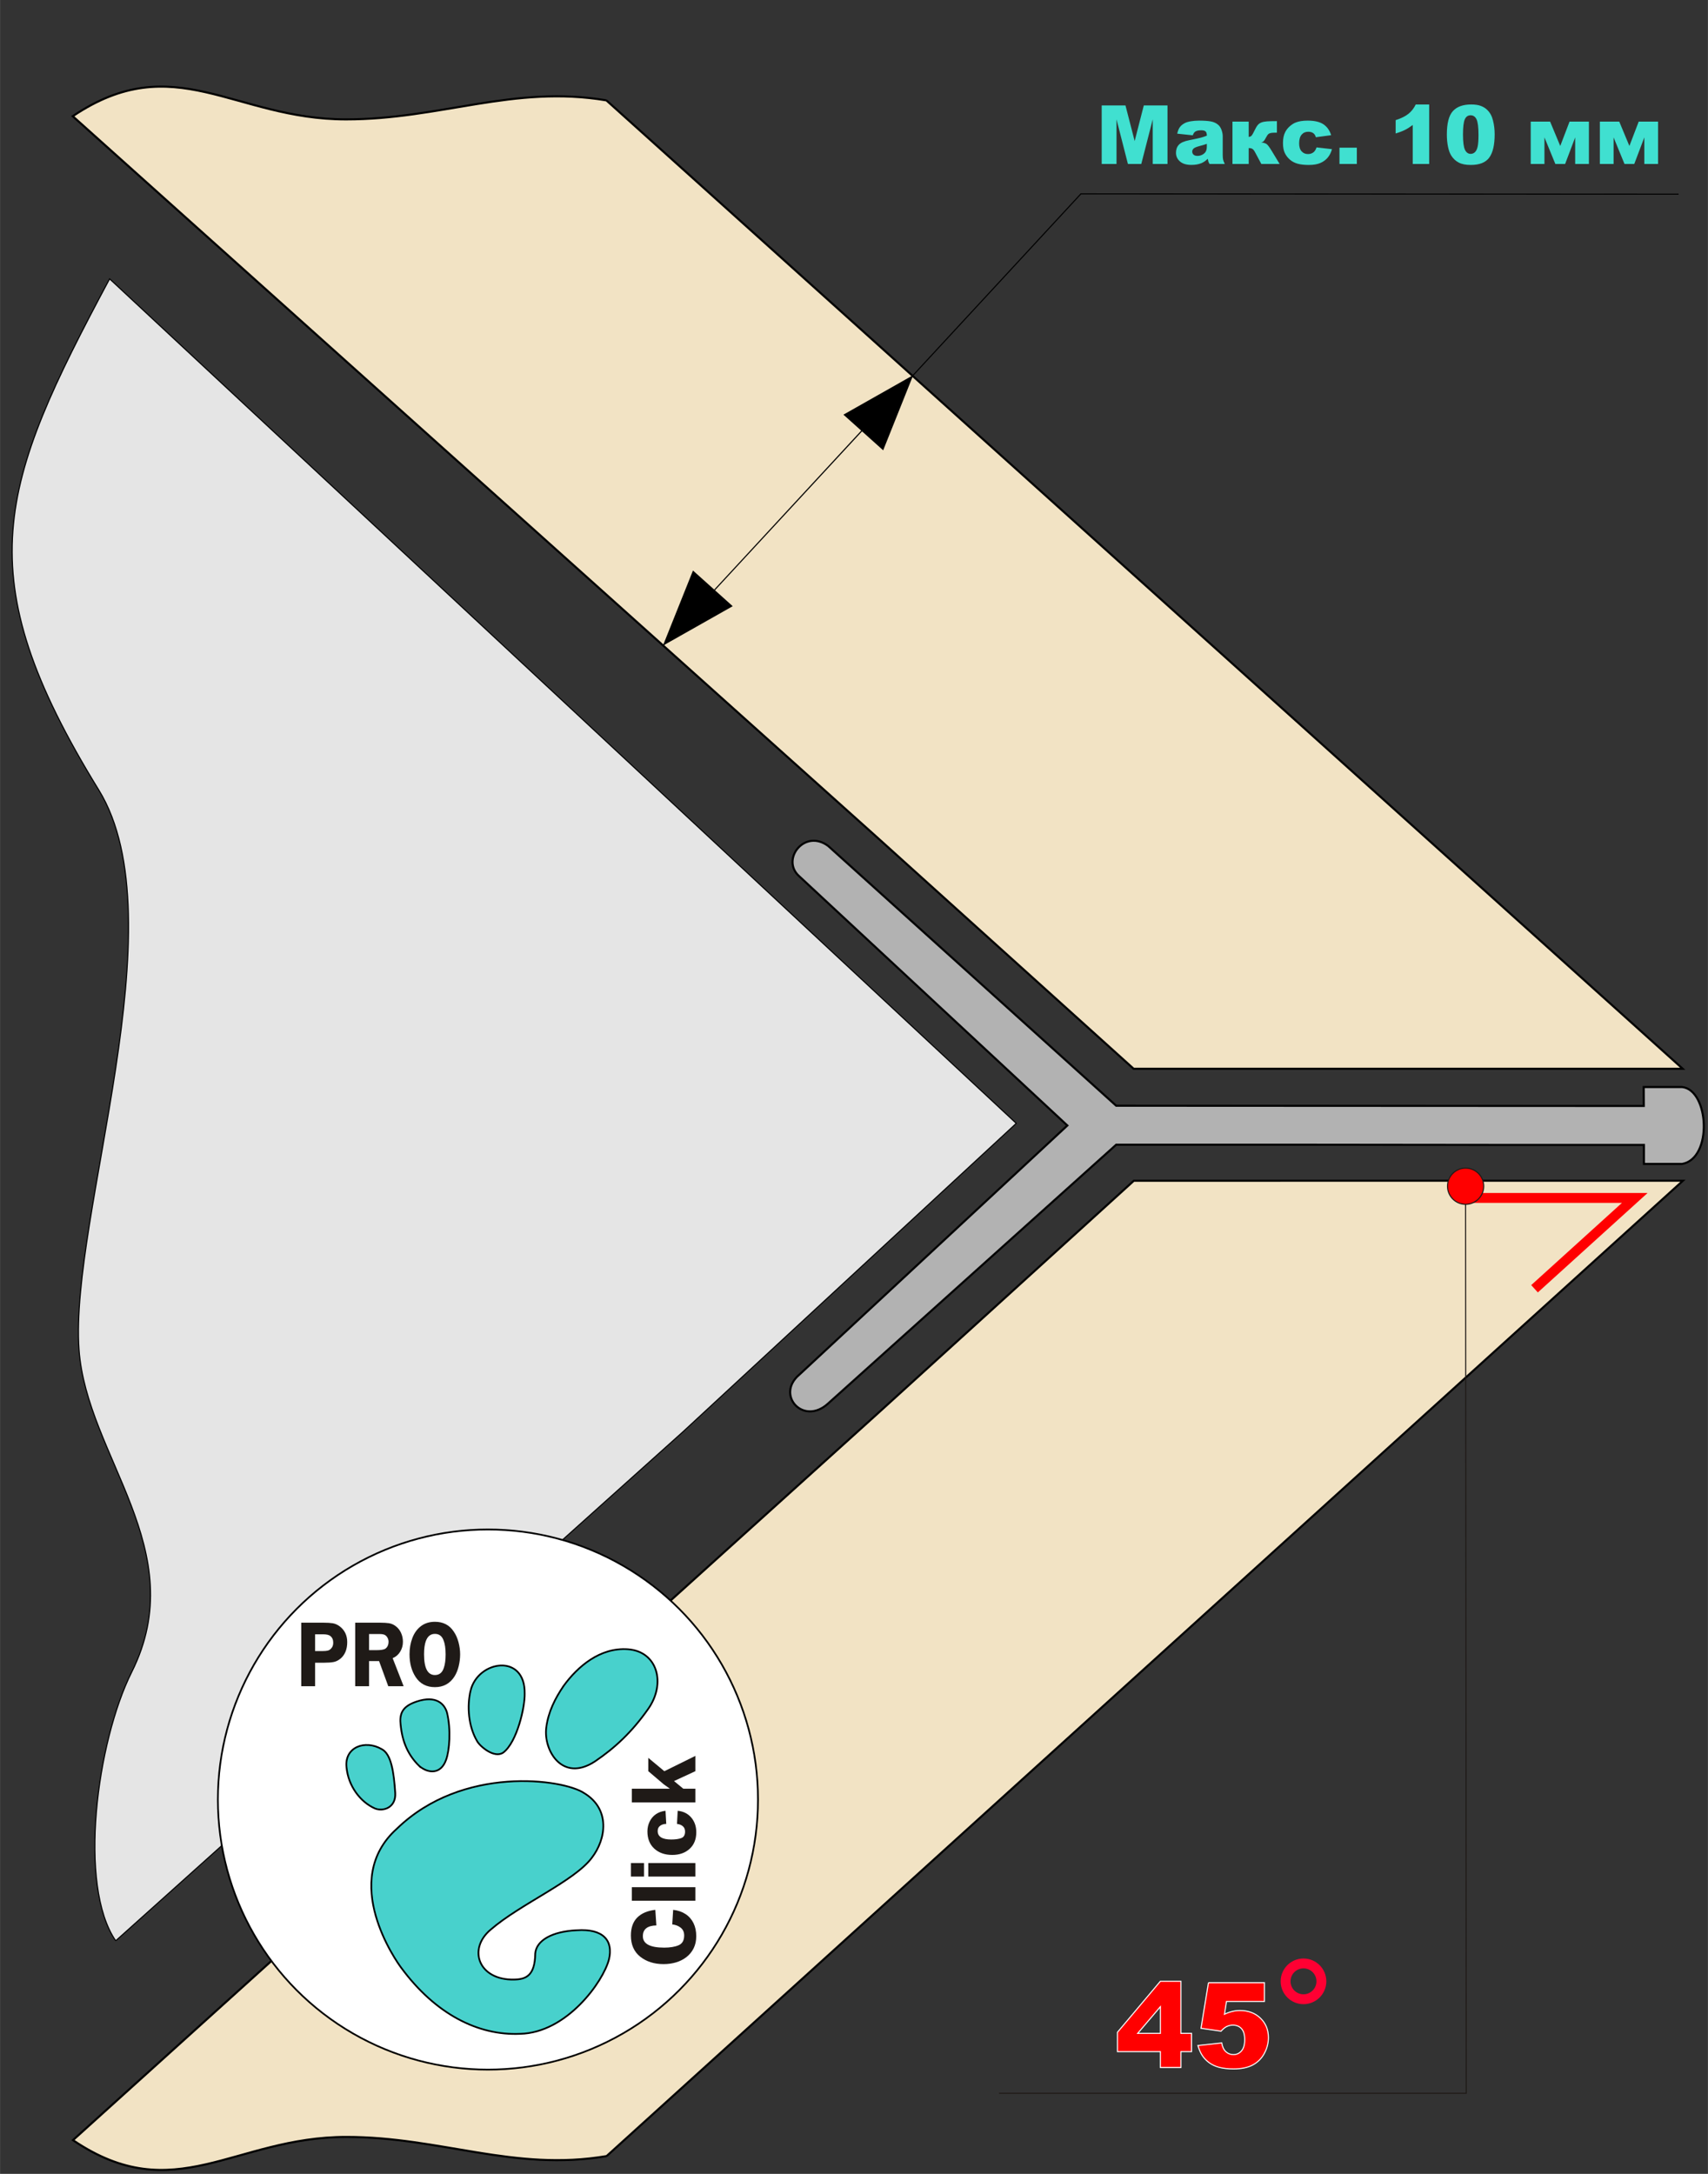
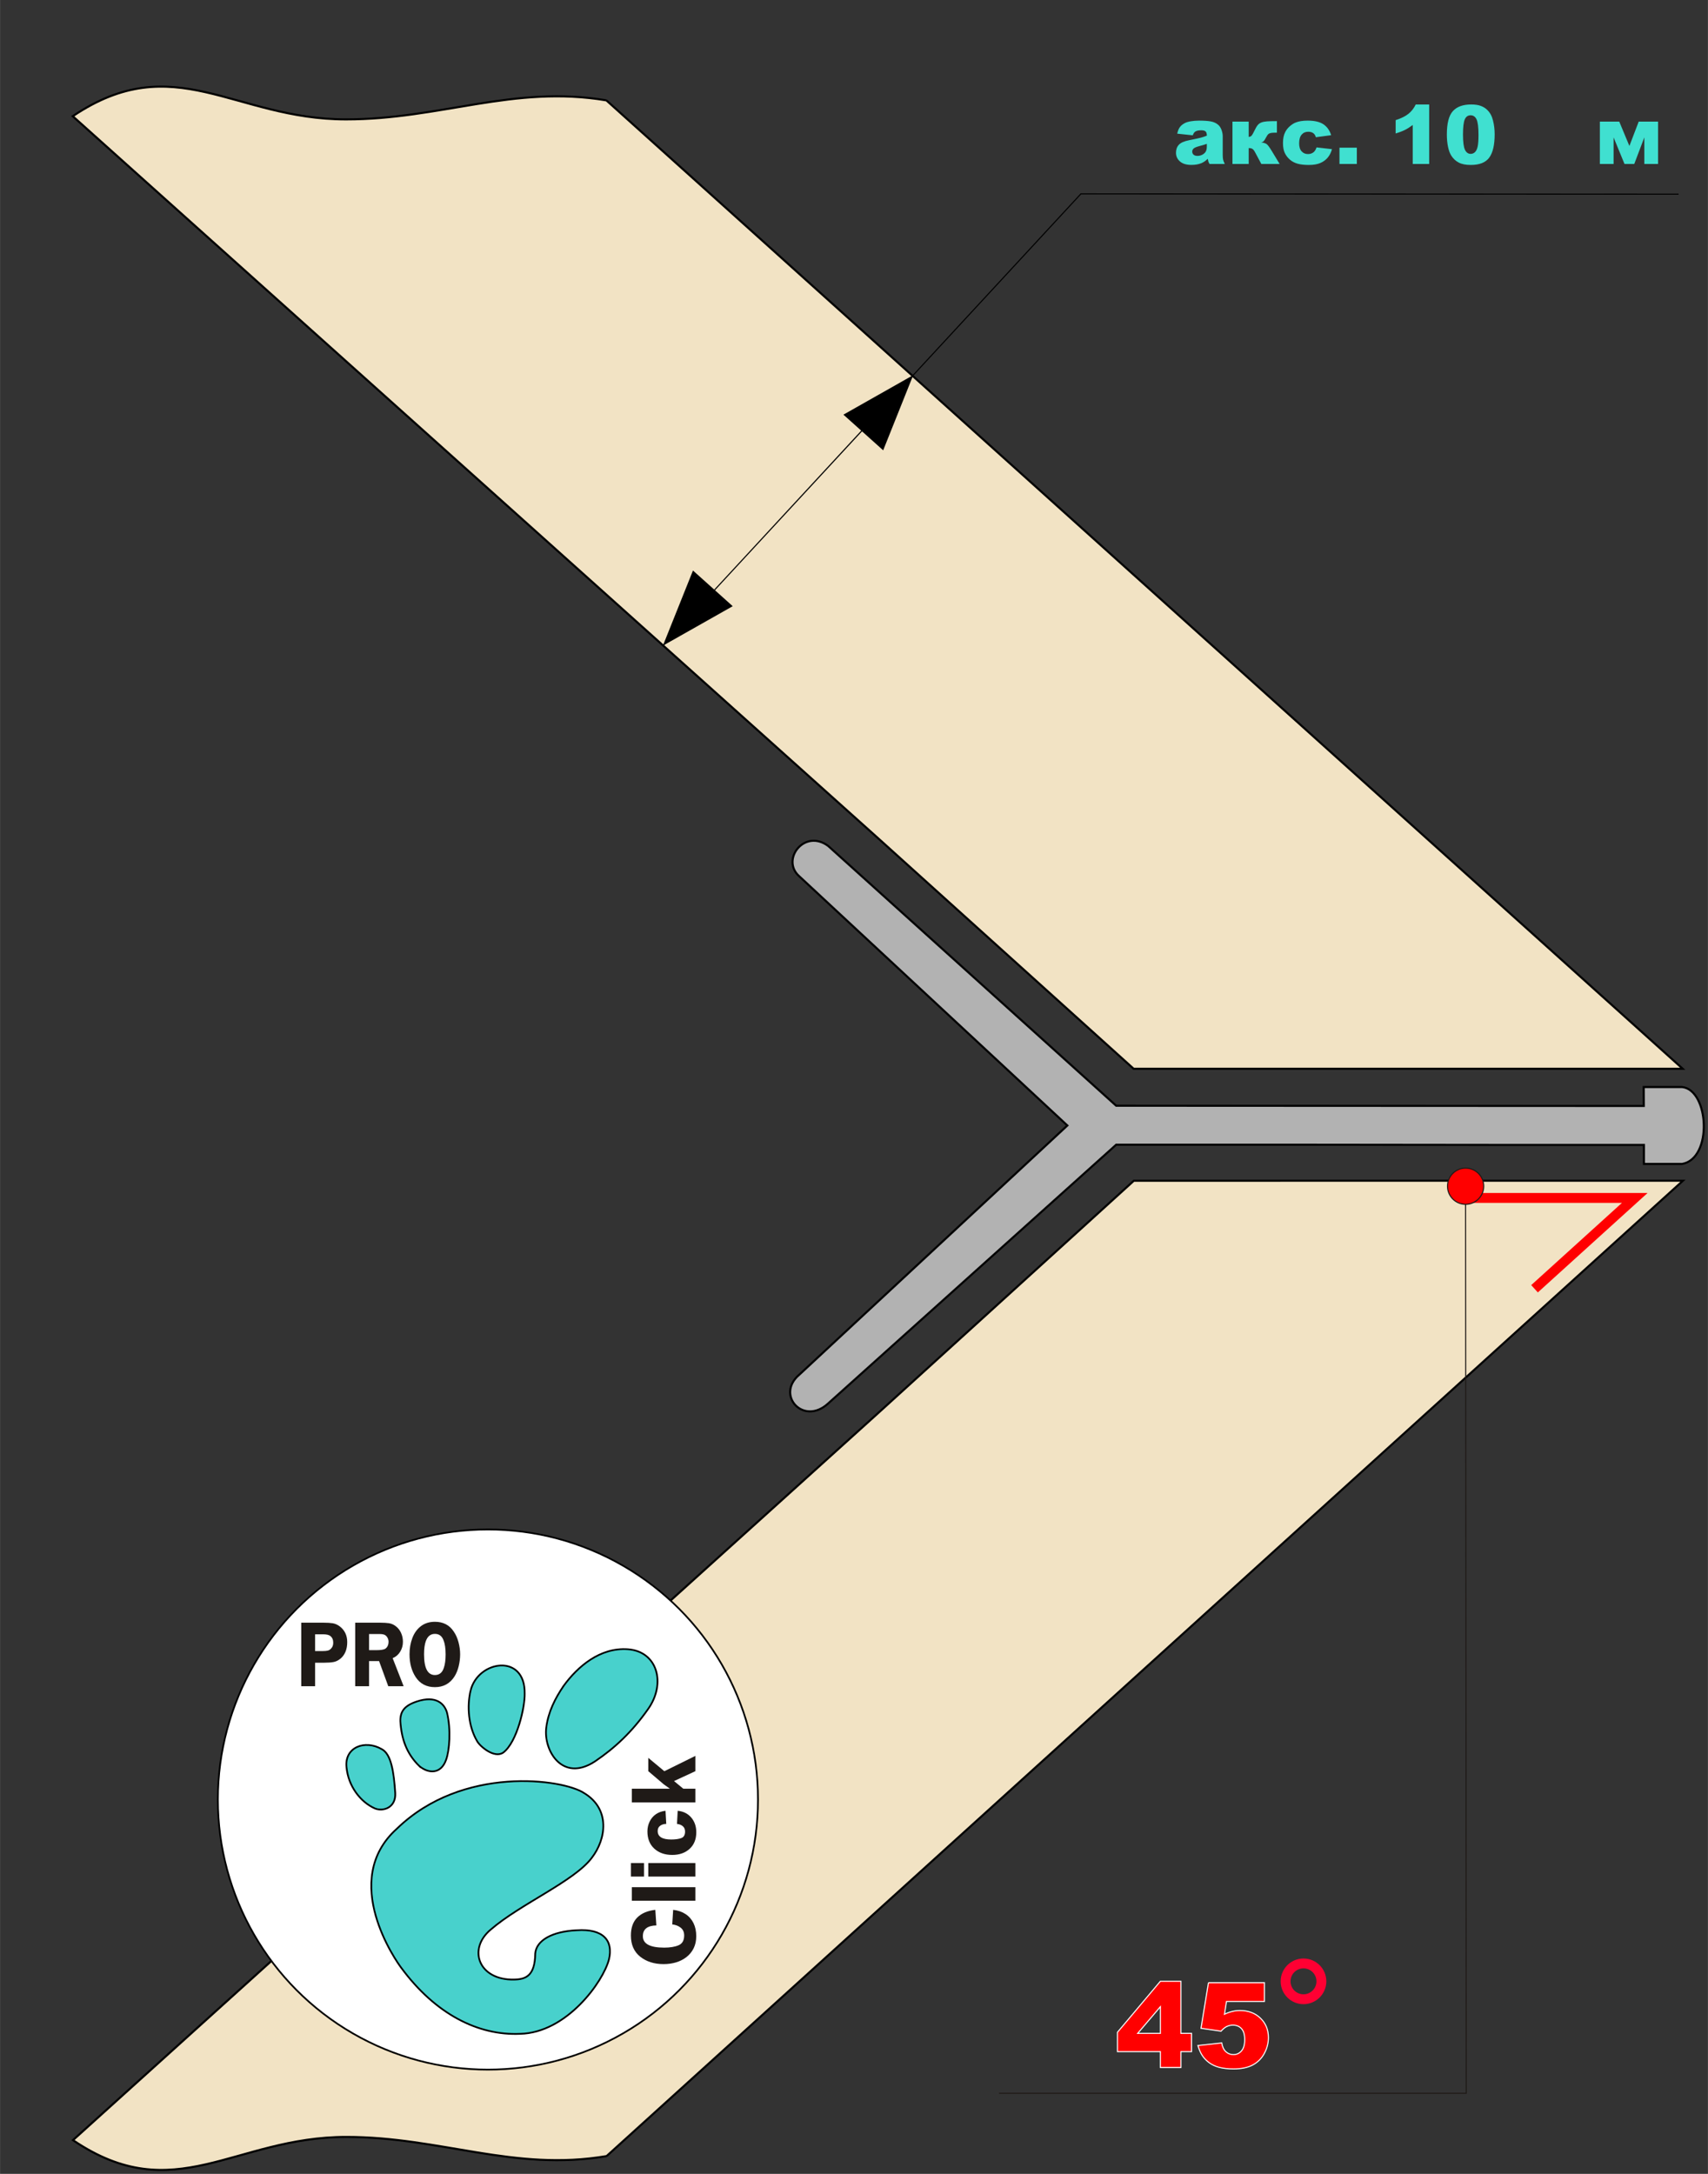
<svg xmlns="http://www.w3.org/2000/svg" xml:space="preserve" width="330px" height="420px" style="shape-rendering:geometricPrecision; text-rendering:geometricPrecision; image-rendering:optimizeQuality; fill-rule:evenodd; clip-rule:evenodd" viewBox="0 0 227.702 289.816">
  <rect x="0" y="0" width="227.702" height="289.816" fill="#333333" stroke="none" />
  <defs>
    <style type="text/css">
   
    .str3 {stroke:#1F1A17;stroke-width:0.142}
    .str1 {stroke:black;stroke-width:0.142}
    .str4 {stroke:white;stroke-width:0.142}
    .str6 {stroke:black;stroke-width:0.23}
    .str2 {stroke:black;stroke-width:0.26}
    .str0 {stroke:black;stroke-width:0.276}
    .str7 {stroke:red;stroke-width:1.316}
    .str5 {stroke:#FF0033;stroke-width:1.316}
    .fil3 {fill:none}
    .fil7 {fill:none;fill-rule:nonzero}
    .fil4 {fill:black}
    .fil9 {fill:mediumturquoise}
    .fil0 {fill:#B2B2B2}
    .fil2 {fill:#E5E5E5}
    .fil11 {fill:red}
    .fil8 {fill:white}
    .fil1 {fill:#F2E3C4}
    .fil10 {fill:#1F1A17;fill-rule:nonzero}
    .fil5 {fill:turquoise;fill-rule:nonzero}
    .fil6 {fill:red;fill-rule:nonzero}
   
  </style>
  </defs>
  <g id="Слой_x0020_1">
    <path class="fil0 str0" d="M106.57 183.259l35.727 -33.21 -35.754 -33.236c-2.485,-2.197 0.71,-6.384 3.866,-4.031l38.393 34.63 70.344 0.033 -0.01 -2.523c1.706,0 3.413,0 5.119,0 3.601,0.38 4.109,9.528 0,10.251l-5.092 0 0 -2.536 -2.853 0 -16.397 0 -24.502 -0.026 -26.608 0c-12.798,11.497 -25.595,22.994 -38.393,34.491 -3.306,3.043 -7.065,-1.148 -3.839,-3.844l-0 0z" />
    <path class="fil1 str0" d="M80.841 13.383l143.494 129.102 -73.203 -0.001 -34.039 -30.707 -107.399 -96.284c13.548,-9.115 21.478,0.424 36.435,0.424 12.586,0 22.371,-4.619 34.712,-2.534z" />
    <path class="fil1 str0" d="M80.87 287.444l143.494 -130.033 -73.203 0.001 -34.039 30.929 -107.399 96.978c13.548,9.181 21.478,-0.428 36.435,-0.428 12.586,0 22.371,4.652 34.712,2.553z" />
-     <path class="fil2 str1" d="M15.422 258.74l75.621 -67.856 44.438 -41.121 -120.872 -112.586c-14.745,27.582 -19.159,39.355 -1.444,68.141 10.755,17.478 -3.899,56.871 -2.633,74.601 1.018,14.257 15.156,26.735 7.021,43.005 -4.659,9.32 -7.186,28.482 -2.13,35.815z" />
    <polyline class="fil3 str1" points="121.671,50.115 88.407,86.059 144.1,25.844 223.791,25.891 " />
    <polygon class="fil4 str2" points="112.661,55.306 121.489,50.307 117.689,59.813 " />
    <polygon class="fil4 str2" points="97.461,80.792 88.63,85.786 92.435,76.282 " />
-     <polygon class="fil5" points="146.875,14.06 150.045,14.06 151.269,18.805 152.487,14.06 155.647,14.06 155.647,21.859 153.679,21.859 153.679,15.912 152.152,21.859 150.37,21.859 148.849,15.912 148.849,21.859 146.875,21.859 " />
    <path id="1" class="fil5" d="M159.013 18.038l-2.068 -0.218c0.078,-0.361 0.191,-0.646 0.338,-0.853 0.147,-0.207 0.358,-0.387 0.636,-0.539 0.198,-0.111 0.472,-0.196 0.819,-0.256 0.347,-0.06 0.723,-0.091 1.128,-0.091 0.648,0 1.171,0.036 1.563,0.109 0.394,0.073 0.723,0.225 0.984,0.456 0.185,0.16 0.33,0.385 0.438,0.677 0.105,0.294 0.158,0.572 0.158,0.839l0 2.495c0,0.265 0.018,0.474 0.051,0.625 0.035,0.151 0.107,0.343 0.222,0.577l-2.032 0c-0.082,-0.145 -0.134,-0.256 -0.16,-0.332 -0.025,-0.076 -0.049,-0.196 -0.074,-0.36 -0.283,0.274 -0.567,0.469 -0.846,0.585 -0.383,0.156 -0.828,0.234 -1.334,0.234 -0.674,0 -1.186,-0.156 -1.536,-0.468 -0.349,-0.311 -0.523,-0.695 -0.523,-1.153 0,-0.43 0.125,-0.783 0.378,-1.059 0.252,-0.278 0.715,-0.483 1.393,-0.617 0.813,-0.163 1.34,-0.278 1.581,-0.343 0.24,-0.065 0.496,-0.152 0.764,-0.258 0,-0.267 -0.054,-0.452 -0.163,-0.559 -0.111,-0.105 -0.303,-0.16 -0.581,-0.16 -0.354,0 -0.619,0.058 -0.797,0.171 -0.138,0.089 -0.251,0.256 -0.336,0.499zm1.877 1.139c-0.298,0.107 -0.608,0.201 -0.93,0.283 -0.439,0.116 -0.719,0.232 -0.835,0.345 -0.122,0.118 -0.182,0.251 -0.182,0.399 0,0.171 0.06,0.309 0.178,0.418 0.12,0.107 0.294,0.162 0.525,0.162 0.241,0 0.465,-0.058 0.674,-0.174 0.207,-0.118 0.354,-0.262 0.441,-0.428 0.087,-0.169 0.129,-0.389 0.129,-0.657l0 -0.347z" />
    <path id="12" class="fil5" d="M170.595 21.859l-2.44 0 -0.832 -1.558c-0.131,-0.249 -0.26,-0.405 -0.385,-0.468 -0.125,-0.064 -0.281,-0.096 -0.465,-0.096l0 2.123 -2.166 0 0 -5.644 2.166 0 0 2.037c0.176,-0.018 0.309,-0.076 0.394,-0.176 0.084,-0.1 0.207,-0.318 0.369,-0.654 0.162,-0.338 0.307,-0.585 0.434,-0.741 0.127,-0.156 0.29,-0.272 0.488,-0.351 0.2,-0.078 0.449,-0.127 0.746,-0.149 0.298,-0.022 0.741,-0.033 1.329,-0.033l0 1.538 -0.096 0c-0.291,0 -0.512,0.011 -0.665,0.035 -0.153,0.024 -0.274,0.073 -0.367,0.147 -0.093,0.074 -0.198,0.227 -0.32,0.458 -0.12,0.231 -0.22,0.39 -0.3,0.481 -0.08,0.091 -0.198,0.151 -0.354,0.183 0.301,0.029 0.534,0.093 0.697,0.194 0.162,0.1 0.409,0.427 0.739,0.975l1.026 1.698z" />
    <path id="123" class="fil5" d="M175.517 19.651l2.057 0.234c-0.112,0.428 -0.3,0.801 -0.557,1.115 -0.26,0.314 -0.59,0.557 -0.993,0.732 -0.401,0.172 -0.913,0.26 -1.534,0.26 -0.599,0 -1.099,-0.056 -1.496,-0.167 -0.4,-0.112 -0.743,-0.292 -1.03,-0.543 -0.289,-0.251 -0.514,-0.543 -0.676,-0.881 -0.163,-0.336 -0.245,-0.783 -0.245,-1.34 0,-0.581 0.098,-1.066 0.298,-1.453 0.145,-0.283 0.343,-0.537 0.596,-0.763 0.252,-0.225 0.51,-0.394 0.777,-0.503 0.421,-0.174 0.962,-0.262 1.621,-0.262 0.922,0 1.625,0.165 2.11,0.496 0.483,0.329 0.824,0.812 1.019,1.447l-2.037 0.271c-0.064,-0.242 -0.18,-0.423 -0.349,-0.545 -0.169,-0.123 -0.394,-0.184 -0.679,-0.184 -0.358,0 -0.648,0.129 -0.87,0.385 -0.221,0.258 -0.332,0.646 -0.332,1.168 0,0.465 0.111,0.817 0.331,1.059 0.22,0.242 0.499,0.361 0.841,0.361 0.283,0 0.521,-0.073 0.715,-0.218 0.193,-0.145 0.338,-0.369 0.434,-0.67z" />
    <polygon id="1234" class="fil5" points="178.575,19.689 180.89,19.689 180.89,21.859 178.575,21.859 " />
    <path id="12345" class="fil5" d="M190.534 13.928l0 7.931 -2.192 0 0 -5.197c-0.354,0.269 -0.697,0.487 -1.03,0.654 -0.33,0.167 -0.746,0.327 -1.247,0.479l0 -1.778c0.739,-0.238 1.311,-0.523 1.72,-0.855 0.407,-0.334 0.726,-0.746 0.957,-1.235l1.792 0z" />
    <path id="123456" class="fil5" d="M192.891 17.928c0,-1.482 0.267,-2.52 0.801,-3.112 0.534,-0.592 1.347,-0.888 2.439,-0.888 0.525,0 0.957,0.064 1.293,0.194 0.338,0.129 0.612,0.298 0.824,0.505 0.212,0.207 0.381,0.425 0.503,0.654 0.123,0.229 0.221,0.496 0.296,0.801 0.145,0.583 0.218,1.189 0.218,1.819 0,1.416 -0.24,2.451 -0.719,3.107 -0.478,0.657 -1.302,0.984 -2.473,0.984 -0.655,0 -1.186,-0.104 -1.591,-0.314 -0.405,-0.209 -0.736,-0.516 -0.995,-0.919 -0.187,-0.289 -0.334,-0.681 -0.438,-1.178 -0.105,-0.499 -0.158,-1.05 -0.158,-1.652zm2.15 0.005c0,0.993 0.087,1.67 0.263,2.034 0.174,0.365 0.43,0.547 0.763,0.547 0.22,0 0.41,-0.078 0.572,-0.232 0.162,-0.154 0.28,-0.398 0.356,-0.73 0.076,-0.334 0.114,-0.853 0.114,-1.56 0,-1.035 -0.087,-1.732 -0.263,-2.088 -0.174,-0.356 -0.438,-0.534 -0.79,-0.534 -0.358,0 -0.617,0.182 -0.775,0.545 -0.16,0.363 -0.24,1.037 -0.24,2.019z" />
-     <polygon id="1234567" class="fil5" points="211.829,21.859 209.999,21.859 209.999,18.316 208.659,21.859 207.355,21.859 205.902,18.316 205.902,21.859 204.072,21.859 204.072,16.215 206.658,16.215 208.009,19.46 209.249,16.215 211.829,16.215 " />
    <polygon id="12345678" class="fil5" points="221.048,21.859 219.218,21.859 219.218,18.316 217.878,21.859 216.574,21.859 215.121,18.316 215.121,21.859 213.291,21.859 213.291,16.215 215.877,16.215 217.228,19.46 218.468,16.215 221.048,16.215 " />
    <polyline class="fil3 str3" points="195.391,160.299 195.476,279.066 133.192,279.066 " />
    <path class="fil6" d="M154.697 273.521l-5.722 0 0 -2.582 5.722 -6.802 2.738 0 0 6.947 1.419 0 0 2.437 -1.419 0 0 2.114 -2.738 0 0 -2.114zm0 -2.437l0 -3.554 -3.024 3.554 3.024 0z" />
    <path id="1" class="fil6" d="M161.107 264.329l7.457 0 0 2.506 -5.051 0 -0.271 1.698c0.35,-0.166 0.695,-0.29 1.037,-0.371 0.342,-0.082 0.679,-0.124 1.013,-0.124 1.132,0 2.051,0.342 2.753,1.027 0.705,0.684 1.058,1.545 1.058,2.582 0,0.732 -0.182,1.432 -0.545,2.106 -0.363,0.674 -0.877,1.187 -1.542,1.542 -0.666,0.355 -1.519,0.532 -2.556,0.532 -0.745,0 -1.385,-0.071 -1.916,-0.211 -0.532,-0.142 -0.985,-0.353 -1.358,-0.634 -0.371,-0.279 -0.674,-0.597 -0.905,-0.95 -0.232,-0.355 -0.424,-0.797 -0.579,-1.327l3.177 -0.347c0.079,0.508 0.258,0.895 0.54,1.161 0.284,0.263 0.621,0.397 1.011,0.397 0.437,0 0.798,-0.166 1.085,-0.497 0.284,-0.332 0.426,-0.827 0.426,-1.484 0,-0.674 -0.142,-1.169 -0.432,-1.482 -0.287,-0.313 -0.671,-0.469 -1.148,-0.469 -0.303,0 -0.598,0.074 -0.879,0.221 -0.21,0.11 -0.442,0.305 -0.695,0.587l-2.674 -0.384 0.995 -6.078z" />
    <path id="12" class="fil7 str4" d="M154.697 273.521l-5.722 0 0 -2.582 5.722 -6.802 2.738 0 0 6.947 1.419 0 0 2.437 -1.419 0 0 2.114 -2.738 0 0 -2.114zm0 -2.437l0 -3.554 -3.024 3.554 3.024 0z" />
    <path id="123" class="fil7 str4" d="M161.107 264.329l7.457 0 0 2.506 -5.051 0 -0.271 1.698c0.35,-0.166 0.695,-0.29 1.037,-0.371 0.342,-0.082 0.679,-0.124 1.013,-0.124 1.132,0 2.051,0.342 2.753,1.027 0.705,0.684 1.058,1.545 1.058,2.582 0,0.732 -0.182,1.432 -0.545,2.106 -0.363,0.674 -0.877,1.187 -1.542,1.542 -0.666,0.355 -1.519,0.532 -2.556,0.532 -0.745,0 -1.385,-0.071 -1.916,-0.211 -0.532,-0.142 -0.985,-0.353 -1.358,-0.634 -0.371,-0.279 -0.674,-0.597 -0.905,-0.95 -0.232,-0.355 -0.424,-0.797 -0.579,-1.327l3.177 -0.347c0.079,0.508 0.258,0.895 0.54,1.161 0.284,0.263 0.621,0.397 1.011,0.397 0.437,0 0.798,-0.166 1.085,-0.497 0.284,-0.332 0.426,-0.827 0.426,-1.484 0,-0.674 -0.142,-1.169 -0.432,-1.482 -0.287,-0.313 -0.671,-0.469 -1.148,-0.469 -0.303,0 -0.598,0.074 -0.879,0.221 -0.21,0.11 -0.442,0.305 -0.695,0.587l-2.674 -0.384 0.995 -6.078z" />
    <circle class="fil3 str5" cx="173.777" cy="264.147" r="2.386" />
    <rect class="fil3" x="0" width="227.702" height="289.816" />
    <g id="_208460488">
      <circle id="_208488584" class="fil8 str6" cx="65.047" cy="239.912" r="36.005" />
      <path id="_208488512" class="fil9 str6" d="M75.139 224.752c1.869,-2.563 4.846,-5.144 8.571,-4.877 3.932,0.284 5.105,4.544 2.703,7.954 -2.169,3.09 -4.475,5.226 -7.094,6.995 -4.329,2.85 -6.885,-1.426 -6.498,-4.497 0.265,-2.121 1.201,-3.932 2.319,-5.575l0 0 -0 0z" />
      <path id="_208488440" class="fil9 str6" d="M62.729 225.407c0.967,-4.055 7.303,-5.049 7.216,0.383 0.045,1.778 -1.008,6.424 -2.828,7.84 -1.193,0.871 -3.151,-0.822 -3.514,-1.505 -1.158,-1.958 -1.368,-4.632 -0.874,-6.717l0 -0.001z" />
      <path id="_208488368" class="fil9 str6" d="M55.91 235.461c1.239,1.017 2.886,1.078 3.563,-0.864 0.439,-1.198 0.673,-3.983 0.115,-6.282 -0.341,-1.175 -1.458,-2.321 -4.012,-1.479 -1.676,0.557 -2.224,1.336 -2.206,2.618 0.14,2.309 0.799,4.32 2.54,6.007l0 -0.001 0 0.001z" />
      <path id="_208460656" class="fil9 str6" d="M46.193 235.614c-0.299,-2.665 2.442,-3.728 4.697,-2.421 1.254,0.647 1.617,3.038 1.797,5.849 0.114,1.996 -1.674,2.514 -2.738,2.043 -1.89,-0.843 -3.525,-2.948 -3.756,-5.472l0 -0.001z" />
      <path id="_208460584" class="fil9 str6" d="M77.889 239.063c-2.812,-1.902 -16.224,-3.756 -24.962,4.718 -7.769,6.93 -0,17.839 0.574,18.576 4.538,6.153 10.234,9.032 15.812,8.79 6.239,-0.121 11.115,-6.961 11.869,-9.93 0.586,-2.435 -0.686,-4.128 -4.298,-3.878 -3.249,0.145 -5.387,1.339 -5.531,3.095 -0.039,2.992 -1.254,3.444 -2.825,3.477 -4.717,0.099 -6.227,-4.054 -3.115,-6.659 3.944,-3.415 11.123,-6.438 13.467,-9.555 1.961,-2.537 2.491,-6.515 -0.989,-8.634l0 -0 0 0z" />
      <path id="_208460512" class="fil10" d="M42.005 224.803l-1.844 0 0 -8.469 2.978 0c0.503,0 0.905,0.026 1.216,0.075 0.311,0.052 0.613,0.183 0.911,0.396 0.683,0.513 1.021,1.219 1.021,2.115 0,0.932 -0.28,1.654 -0.844,2.161 -0.305,0.262 -0.622,0.425 -0.948,0.491 -0.326,0.066 -0.759,0.098 -1.298,0.098l-1.192 0 0 3.135 0 -0.001 -0 0zm45.502 31.89c-1.203,0.026 -1.805,0.503 -1.805,1.435 0,1.017 0.948,1.526 2.844,1.526 0.784,0 1.425,-0.105 1.918,-0.317 0.497,-0.209 0.745,-0.647 0.745,-1.311 0,-0.441 -0.154,-0.781 -0.458,-1.027 -0.304,-0.242 -0.683,-0.389 -1.131,-0.444l0.121 -1.938c0.634,0.069 1.187,0.258 1.651,0.562 0.467,0.307 0.82,0.713 1.066,1.216 0.242,0.503 0.362,1.079 0.362,1.729 0,0.605 -0.114,1.141 -0.344,1.608 -0.228,0.467 -0.549,0.859 -0.961,1.18 -0.412,0.321 -0.876,0.556 -1.396,0.709 -0.517,0.154 -1.072,0.229 -1.658,0.229 -1.246,0 -2.282,-0.33 -3.112,-0.987 -0.827,-0.66 -1.242,-1.602 -1.242,-2.821 0,-1.037 0.284,-1.837 0.85,-2.403 0.569,-0.565 1.369,-0.906 2.406,-1.023l0.14 2.075 0 0.001 0.001 0zm-3.276 -3.295l0 -1.805 8.47 0 0 1.805 -8.47 0zm8.47 -5.021l0 1.804 -6.276 0 0 -1.804 6.276 0zm-6.845 0l0 1.804 -1.746 0 0 -1.804 1.746 0zm2.962 -5.217c-0.317,0 -0.585,0.082 -0.807,0.245 -0.222,0.16 -0.333,0.395 -0.333,0.699 0,0.755 0.602,1.134 1.805,1.134 0.553,0 1.001,-0.062 1.337,-0.186 0.34,-0.124 0.51,-0.415 0.51,-0.872 0,-0.304 -0.101,-0.543 -0.304,-0.713 -0.203,-0.173 -0.461,-0.274 -0.775,-0.307l0.095 -1.749c0.765,0.075 1.366,0.379 1.811,0.906 0.445,0.526 0.667,1.18 0.667,1.958 0,0.935 -0.298,1.67 -0.889,2.21 -0.592,0.539 -1.363,0.811 -2.311,0.811 -0.987,0 -1.785,-0.278 -2.396,-0.836 -0.611,-0.559 -0.919,-1.328 -0.919,-2.298 0,-0.478 0.101,-0.919 0.301,-1.324 0.199,-0.408 0.481,-0.736 0.847,-0.984 0.366,-0.245 0.788,-0.392 1.265,-0.441l0.098 1.749 -0 0 -0.001 -0zm3.883 -9.065l0 2.036 -2.844 1.317 1.236 1.02 1.608 0 0 1.824 -8.47 0 0 -1.824 5.073 0 -0.82 -0.589 -2.059 -1.749 0 -1.778 2.141 1.781 4.135 -2.039 0 0.001zm-49.651 -13.98c0.275,0 0.494,-0.023 0.662,-0.066 0.167,-0.043 0.32,-0.144 0.457,-0.307 0.168,-0.183 0.253,-0.431 0.253,-0.742 0,-0.392 -0.128,-0.69 -0.384,-0.886 -0.183,-0.158 -0.518,-0.235 -1.006,-0.235l-1.027 0 0 2.236 1.046 0zm6.149 4.688l-1.848 0 0 -8.469 3.326 0c0.473,0 0.859,0.023 1.167,0.069 0.308,0.046 0.598,0.166 0.866,0.363 0.317,0.223 0.564,0.523 0.741,0.899 0.176,0.376 0.262,0.781 0.262,1.216 0,0.494 -0.124,0.938 -0.375,1.337 -0.249,0.399 -0.582,0.68 -0.994,0.844l1.463 3.742 -2.048 0 -1.226 -3.351 -1.334 0 0 3.351 -0.001 0zm0 -4.808l1.006 0c0.536,0 0.914,-0.059 1.134,-0.173 0.305,-0.203 0.457,-0.523 0.457,-0.961 0,-0.17 -0.043,-0.337 -0.124,-0.497 -0.082,-0.157 -0.186,-0.278 -0.314,-0.363 -0.153,-0.105 -0.408,-0.157 -0.768,-0.157l-0.421 0 -0.969 0 0 2.151 -0.001 -0zm6.215 3.593c-0.546,-0.834 -0.82,-1.847 -0.82,-3.04 0,-0.768 0.122,-1.487 0.369,-2.148 0.244,-0.664 0.622,-1.193 1.134,-1.592 0.509,-0.395 1.137,-0.595 1.881,-0.595 1.101,0 1.936,0.432 2.506,1.295 0.277,0.399 0.488,0.869 0.637,1.419 0.146,0.546 0.22,1.089 0.22,1.621 0,0.517 -0.064,1.04 -0.189,1.57 -0.128,0.533 -0.314,0.99 -0.558,1.376 -0.603,0.954 -1.475,1.432 -2.615,1.432 -1.118,0 -1.973,-0.444 -2.564,-1.337l0 -0 -0 0zm1.353 -4.802c-0.158,0.438 -0.237,1.023 -0.237,1.762 0,1.844 0.481,2.765 1.448,2.765 0.589,0 0.985,-0.32 1.189,-0.961 0.158,-0.458 0.238,-1.053 0.238,-1.785 0,-0.814 -0.097,-1.455 -0.29,-1.918 -0.213,-0.55 -0.591,-0.824 -1.138,-0.824 -0.573,0 -0.975,0.32 -1.21,0.961l0 0z" />
    </g>
    <polyline class="fil3 str7" points="204.58,171.815 217.945,159.704 197.915,159.704 195.789,159.704 " />
    <circle class="fil11 str3" cx="195.392" cy="158.144" r="2.414" />
  </g>
</svg>